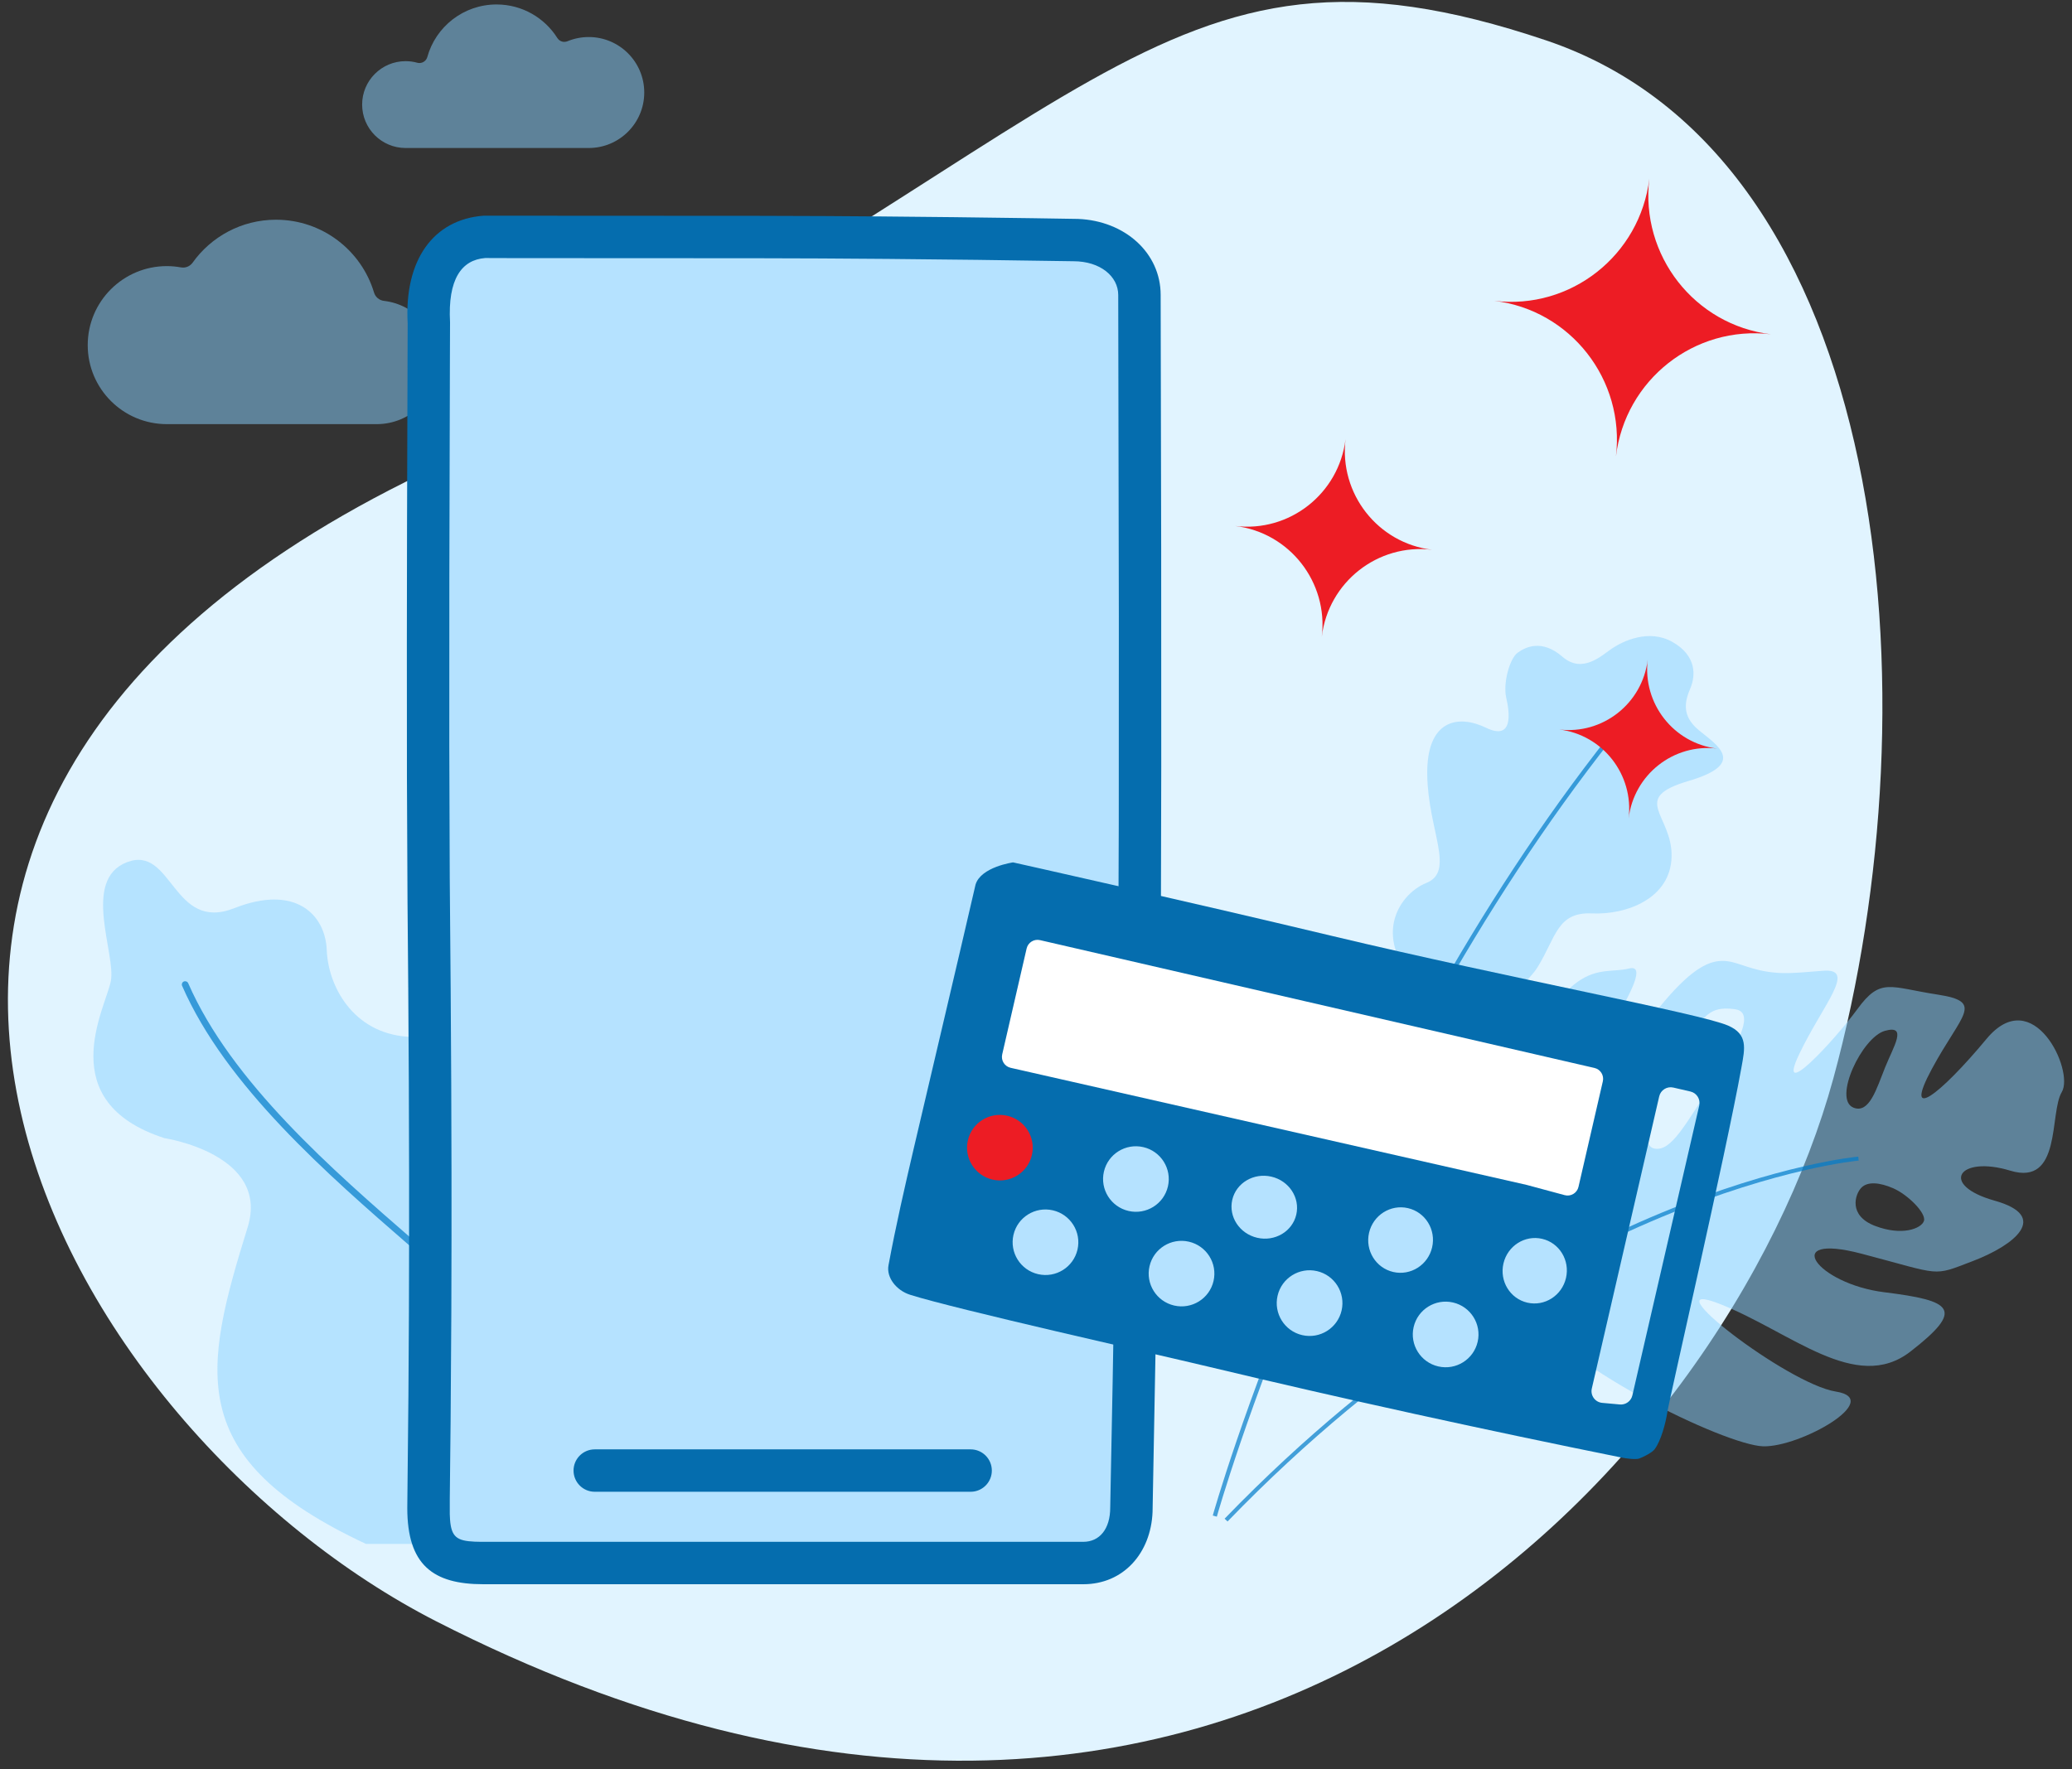
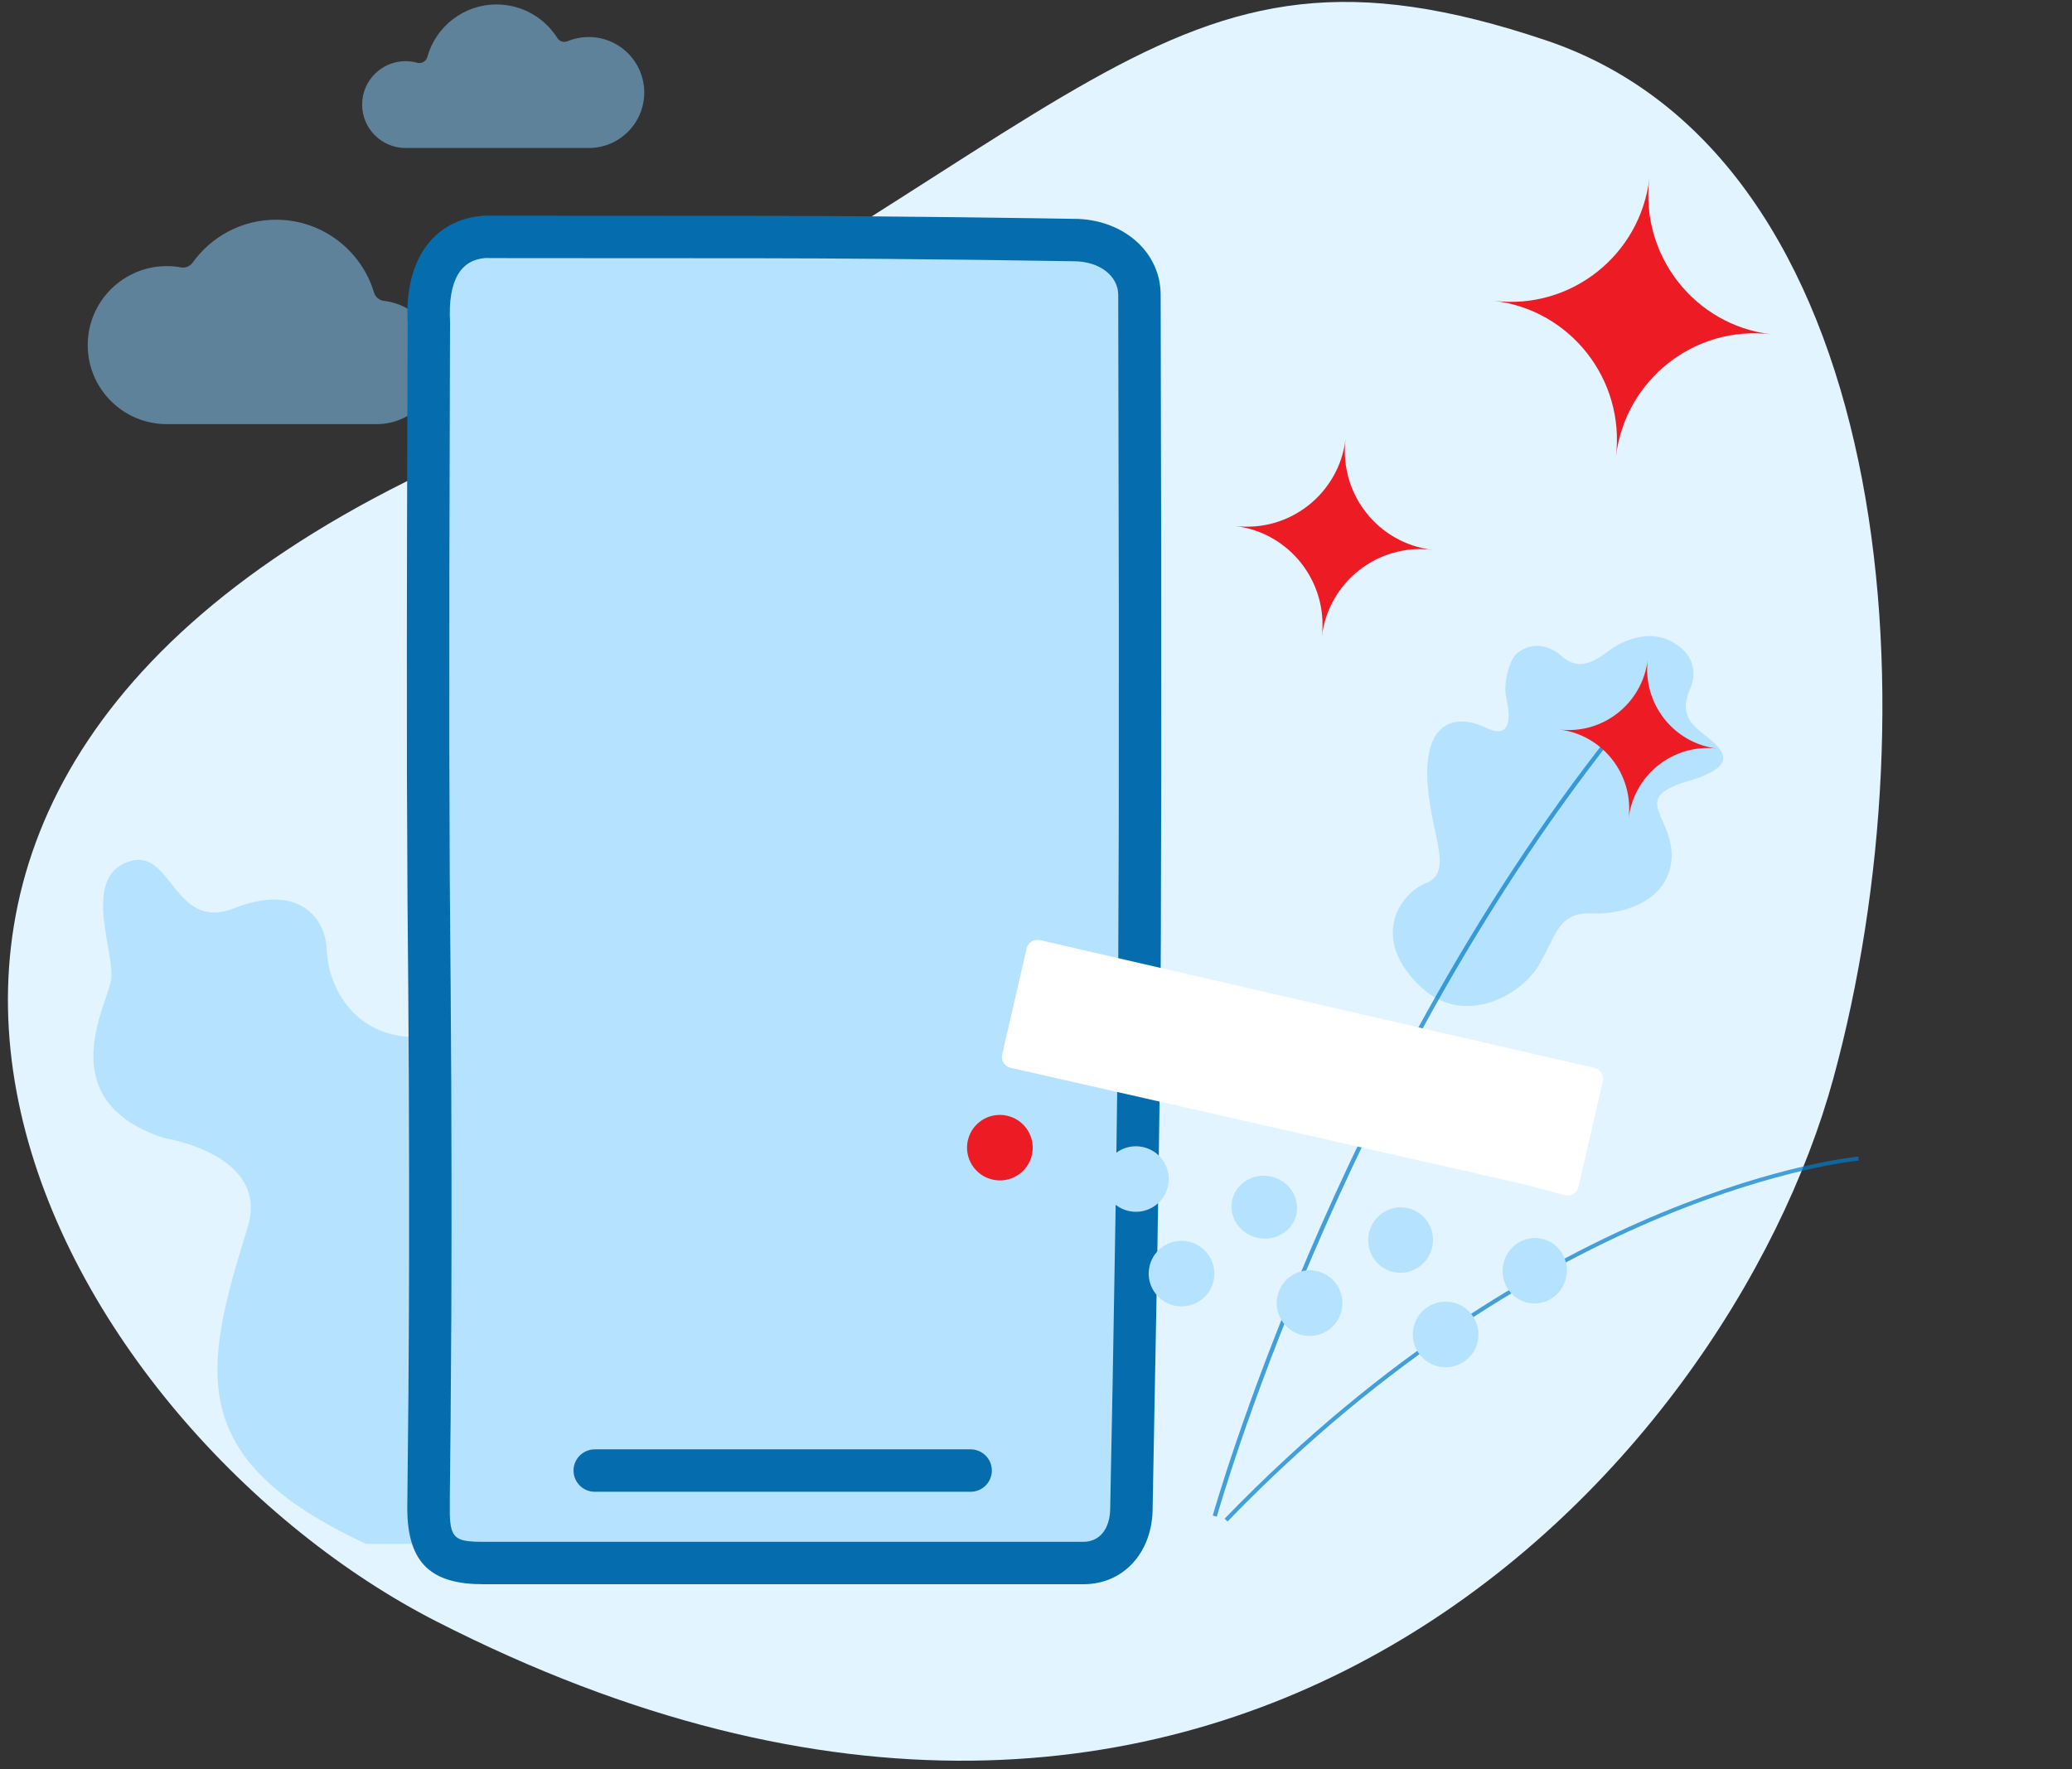
<svg xmlns="http://www.w3.org/2000/svg" width="233" height="199" viewBox="0 0 233 199" fill="none">
  <rect x="0" y="0" width="233" height="199" fill="#333333" stroke="none" />
  <path fill-rule="evenodd" clip-rule="evenodd" d="M49.066 182.374C7.622 161.205 -32.967 93.457 45.586 54.214C124.138 14.971 129.607 -10.362 173.855 4.54C212.822 17.663 217.792 78.698 206.171 121.275C194.239 164.988 137.561 227.578 49.066 182.374" fill="#E1F4FF" />
  <path opacity="0.5" fill-rule="evenodd" clip-rule="evenodd" d="M66.202 4.166C65.359 4.166 64.549 4.336 63.816 4.639C63.709 4.683 63.585 4.71 63.462 4.71C63.133 4.71 62.845 4.541 62.679 4.284C61.25 2.014 58.722 0.502 55.838 0.502C52.122 0.502 48.99 3.009 48.049 6.425C47.936 6.809 47.582 7.09 47.16 7.09C47.078 7.09 46.997 7.078 46.919 7.057C46.504 6.941 46.064 6.88 45.61 6.88C42.911 6.88 40.723 9.066 40.723 11.763C40.723 14.458 42.907 16.643 45.604 16.647H66.183V16.647C66.189 16.647 66.195 16.647 66.202 16.647C69.65 16.647 72.447 13.853 72.447 10.406C72.447 6.96 69.65 4.166 66.202 4.166" fill="#8AD2FF" />
  <path opacity="0.5" fill-rule="evenodd" clip-rule="evenodd" d="M43.193 33.845C42.655 33.791 42.212 33.413 42.061 32.91C40.642 28.17 36.241 24.715 31.035 24.715C27.163 24.715 23.737 26.627 21.652 29.557C21.411 29.884 21.024 30.098 20.587 30.098C20.505 30.098 20.425 30.091 20.348 30.078C19.833 29.984 19.302 29.933 18.76 29.933C13.848 29.933 9.865 33.912 9.865 38.821C9.865 43.729 13.848 47.708 18.76 47.708H42.36C46.205 47.708 49.322 44.594 49.322 40.753C49.322 37.193 46.644 34.257 43.193 33.845" fill="#8AD2FF" />
  <path opacity="0.5" fill-rule="evenodd" clip-rule="evenodd" d="M41.147 173.66H78.094C78.094 173.66 81.083 158.146 75.351 148.866C69.62 139.585 62.532 142.476 57.104 130.608C51.673 118.741 51.976 117.067 45.791 116.612C39.609 116.155 36.893 110.829 36.744 106.875C36.592 102.917 33.275 99.418 26.337 102.158C19.401 104.894 19.401 95.005 14.273 96.984C9.144 98.961 13.067 107.33 12.462 110.372C11.86 113.415 5.827 123.914 18.495 128.022C18.495 128.022 30.401 129.822 27.845 138.063C22.851 154.168 20.636 164.076 41.147 173.66" fill="#8AD2FF" />
-   <path opacity="0.7" fill-rule="evenodd" clip-rule="evenodd" d="M54.861 167.455H54.846C54.64 167.446 54.479 167.274 54.488 167.07C54.495 166.88 55.131 147.998 46.294 140.318L46.122 140.169C36.889 132.146 25.398 122.161 20.478 110.888C20.396 110.7 20.482 110.48 20.672 110.4C20.861 110.322 21.081 110.406 21.163 110.593C26.016 121.713 37.436 131.637 46.615 139.61L46.785 139.759C55.891 147.674 55.266 166.311 55.234 167.099C55.225 167.299 55.061 167.455 54.861 167.455" fill="#007BCA" />
  <path opacity="0.5" fill-rule="evenodd" clip-rule="evenodd" d="M52.905 102.786C54.302 103.55 55.568 104.719 56.321 103.869C57.075 103.02 55.247 99.549 54.103 98.342C52.959 97.136 48.02 93.579 46.731 96.784C45.444 99.988 51.509 102.021 52.905 102.786" fill="#007BCA" />
-   <path opacity="0.5" fill-rule="evenodd" clip-rule="evenodd" d="M216.35 137.338C216.638 136.483 214.575 134.394 212.896 133.66C211.394 133.005 210.032 132.871 209.323 133.585C208.612 134.301 207.797 136.723 210.846 137.891C213.894 139.058 216.062 138.193 216.35 137.338M211.961 115.951C209.372 116.675 206.086 123.657 208.428 124.592C210.216 125.305 211.026 122.446 211.981 120.072C212.935 117.698 214.549 115.226 211.961 115.951M195.094 113.518C191.808 113.064 191.422 114.676 188.388 119.051C185.353 123.425 184.143 128.879 186.066 129.2C187.991 129.52 189.466 126.528 192.977 121.204C196.488 115.878 196.863 113.763 195.094 113.518M221.858 141.844C217.193 143.624 218.51 143.426 209.313 141.014C200.116 138.603 204.262 144.408 211.917 145.359C219.573 146.311 220.977 147.251 214.835 152.024C208.693 156.799 201.359 149.778 193.342 146.649C185.324 143.52 200.946 155.657 206.439 156.527C211.933 157.396 202.45 162.804 198.267 162.685C194.084 162.566 175.199 153.621 170.174 145.784C165.149 137.947 166.13 130.193 168.526 124.659C176.257 106.798 179.622 109.812 183.2 108.939C186.778 108.066 177.482 120.818 175.864 123.765C174.247 126.712 171.797 134.924 181.29 120.654C190.784 106.385 193.033 107.605 196.269 108.676C199.505 109.747 201.152 109.501 205.008 109.195C208.864 108.889 204.984 112.986 202.314 118.592C199.646 124.199 206.274 117.054 208.882 113.486C211.49 109.916 212.517 111.049 217.87 111.871C223.223 112.693 220.583 114.036 217.252 120.214C213.921 126.394 218.126 123.195 223.384 116.863C228.643 110.53 233.279 120.456 231.853 122.833C230.428 125.21 231.879 133.447 226.061 131.68C220.243 129.912 218.012 133.289 224.3 135.054C230.587 136.819 226.523 140.065 221.858 141.844" fill="#8AD2FF" />
  <path opacity="0.7" fill-rule="evenodd" clip-rule="evenodd" d="M138.04 171.139L137.709 170.826C173.928 133.39 208.622 130.128 208.969 130.099L209.01 130.547C208.666 130.575 174.132 133.832 138.04 171.139" fill="#007BCA" />
  <path opacity="0.5" fill-rule="evenodd" clip-rule="evenodd" d="M159.845 111.071C164.655 115.511 170.952 111.985 172.964 108.691C174.976 105.396 175.122 102.565 179.017 102.743C182.912 102.922 187.87 101.065 187.972 96.354C188.072 91.641 183.199 89.815 189.876 87.846C196.553 85.88 193.042 83.796 191.027 82.127C189.012 80.46 189.5 78.804 190.091 77.397C190.682 75.99 190.785 73.759 188.088 72.221C185.392 70.682 182.475 72.153 181.322 72.911C180.166 73.669 177.992 75.861 175.695 73.869C173.399 71.877 171.563 72.765 170.66 73.421C169.757 74.078 169.004 76.864 169.375 78.466C169.746 80.067 170.237 83.373 167.111 81.862C163.987 80.35 160.402 80.922 160.496 87.161C160.589 93.4 163.672 97.993 160.401 99.314C157.129 100.637 154.126 105.79 159.845 111.071" fill="#8AD2FF" />
  <path opacity="0.7" fill-rule="evenodd" clip-rule="evenodd" d="M136.378 170.47C136.512 169.986 150.127 121.775 180.989 82.696L181.368 82.981C150.562 121.988 136.969 170.118 136.835 170.599L136.378 170.47Z" fill="#007BCA" />
  <path fill-rule="evenodd" clip-rule="evenodd" d="M54.337 175.813C50.939 175.813 48.184 175.323 48.184 169.629C48.184 167.003 48.62 144.473 48.223 102.907C48.046 84.401 48.223 36.243 48.223 36.243C47.873 29.902 50.653 26.937 54.376 26.646C54.376 26.646 77.955 26.662 83.385 26.662C99.664 26.662 120.747 27 120.747 27C125.077 27 128.132 29.768 128.132 33.184C128.132 33.184 128.273 84.501 128.132 110.385C128.025 129.983 127.23 169.629 127.23 169.629C127.23 173.045 125.217 175.813 121.819 175.813C121.819 175.813 95.304 175.813 87.654 175.813C73.185 175.813 54.337 175.813 54.337 175.813Z" fill="#B5E2FF" />
  <path fill-rule="evenodd" clip-rule="evenodd" d="M45.842 36.375C45.45 29.271 48.703 24.696 54.378 24.262L85.211 24.278L92.81 24.303L98.819 24.344L107.24 24.427L116.129 24.544L121.228 24.625C126.482 24.833 130.518 28.432 130.518 33.177L130.577 61.557L130.585 86.299L130.541 105.425L130.487 114.799L130.379 124.96L130.146 140.876L129.607 170.077C129.42 174.675 126.356 178.198 121.82 178.198H54.337C48.697 178.198 45.8 176.028 45.8 169.629L45.928 156.944L45.984 147.562L46.002 140.765L46.003 131.946L45.973 121.829L45.909 111.219L45.825 101.35L45.761 87.461L45.752 72.411L45.771 59.285L45.842 36.375ZM57.683 29.034L54.561 29.024C51.893 29.232 50.345 31.409 50.608 36.252L50.594 40.176L50.53 64.813L50.524 83.835L50.575 98.756L50.679 111.184L50.742 121.809L50.772 131.941L50.774 138.991L50.753 147.582L50.672 159.932L50.578 168.628L50.578 170.316L50.607 170.915C50.751 172.867 51.362 173.327 53.382 173.411L53.998 173.426L121.819 173.428C123.65 173.428 124.845 171.986 124.846 169.581L125.12 155.425L125.469 134.963L125.662 120.398L125.737 112.038L125.807 92.657L125.815 69.38L125.747 33.184C125.747 31.099 123.748 29.386 120.708 29.385L109.955 29.23L99.866 29.123L92.275 29.07L85.109 29.048L57.683 29.034Z" fill="#056DAE" />
  <path d="M109.149 163.028C110.467 163.028 111.534 164.096 111.534 165.413C111.534 166.642 110.604 167.655 109.409 167.784L109.149 167.798H66.881C65.564 167.798 64.496 166.73 64.496 165.413C64.496 164.184 65.426 163.172 66.621 163.042L66.881 163.028H109.149Z" fill="#056DAE" />
-   <path fill-rule="evenodd" clip-rule="evenodd" d="M194.321 115.358C196.581 116.34 196.22 117.91 195.83 120.066C194.04 129.949 187.712 157.39 187.498 158.834C187.325 159.996 186.788 162.078 186.055 163.027C185.767 163.398 184.804 163.89 184.329 164.061C183.944 164.2 182.819 164.045 182.398 163.96C166.811 160.809 151.224 157.394 135.756 153.697C129.839 152.281 107.387 147.242 102.344 145.64C100.799 145.152 99.658 143.698 99.912 142.329C100.747 137.831 101.748 133.487 102.746 129.204C104.948 119.774 107.526 108.933 109.701 99.503C110.301 97.507 113.922 97.004 113.922 97.004C113.922 97.004 132.418 101.127 149.888 105.299C169.759 110.044 191.201 114.002 194.321 115.358ZM186.581 123.323C186.745 122.611 187.455 122.168 188.166 122.332L190.09 122.776C190.801 122.94 191.245 123.649 191.081 124.36L186.572 143.911L183.924 155.391L183.563 156.96C183.414 157.604 182.812 158.039 182.154 157.979L180.17 157.798C179.372 157.725 178.822 156.965 179.002 156.184L186.581 123.323Z" fill="#056DAE" />
  <ellipse cx="162.565" cy="150.103" rx="3.694" ry="3.69" transform="rotate(12.987 162.565 150.103)" fill="#B5E2FF" />
  <ellipse cx="147.265" cy="146.578" rx="3.694" ry="3.695" transform="rotate(12.987 147.265 146.578)" fill="#B5E2FF" />
  <ellipse cx="132.865" cy="143.259" rx="3.694" ry="3.685" transform="rotate(12.987 132.865 143.259)" fill="#B5E2FF" />
  <ellipse cx="117.566" cy="139.731" rx="3.694" ry="3.685" transform="rotate(12.987 117.566 139.731)" fill="#B5E2FF" />
  <ellipse cx="172.582" cy="142.936" rx="3.61" ry="3.685" transform="rotate(12.987 172.582 142.936)" fill="#B5E2FF" />
  <ellipse cx="157.499" cy="139.485" rx="3.639" ry="3.685" transform="rotate(12.987 157.499 139.485)" fill="#B5E2FF" />
  <ellipse cx="142.17" cy="135.79" rx="3.694" ry="3.529" transform="rotate(12.987 142.17 135.79)" fill="#B5E2FF" />
  <ellipse cx="127.736" cy="132.621" rx="3.694" ry="3.685" transform="rotate(12.987 127.736 132.621)" fill="#B5E2FF" />
  <ellipse cx="112.438" cy="129.093" rx="3.694" ry="3.685" transform="rotate(12.987 112.438 129.093)" fill="#ED1C24" />
  <path fill-rule="evenodd" clip-rule="evenodd" d="M115.446 106.689C115.602 106.014 116.276 105.592 116.952 105.748L117.029 105.766C117.029 105.766 130.225 108.809 146.988 112.675C161.069 115.923 175.157 119.172 179.304 120.128C179.98 120.284 180.397 120.957 180.241 121.633L177.503 133.504C177.343 134.197 176.64 134.619 175.953 134.434L171.672 133.28L113.644 120.109C112.967 119.955 112.543 119.279 112.699 118.602L115.446 106.689Z" fill="white" />
  <path fill-rule="evenodd" clip-rule="evenodd" d="M175.325 82.053C180.233 82.647 183.735 87.127 183.142 92.059C183.735 87.127 188.196 83.609 193.106 84.203C188.196 83.609 184.696 79.131 185.289 74.199C184.696 79.131 180.233 82.647 175.325 82.053Z" fill="#ED1C24" />
  <path fill-rule="evenodd" clip-rule="evenodd" d="M151.309 49.392C150.571 55.528 145.011 59.902 138.895 59.162C145.011 59.902 149.376 65.478 148.638 71.614C149.376 65.478 154.933 61.101 161.052 61.841C154.933 61.101 150.571 55.528 151.309 49.392" fill="#ED1C24" />
  <path fill-rule="evenodd" clip-rule="evenodd" d="M185.47 20.095C184.433 28.725 176.623 34.878 168.034 33.839C176.623 34.878 182.751 42.719 181.714 51.35C182.751 42.719 190.558 36.562 199.151 37.601C190.558 36.562 184.433 28.725 185.47 20.095" fill="#ED1C24" />
</svg>